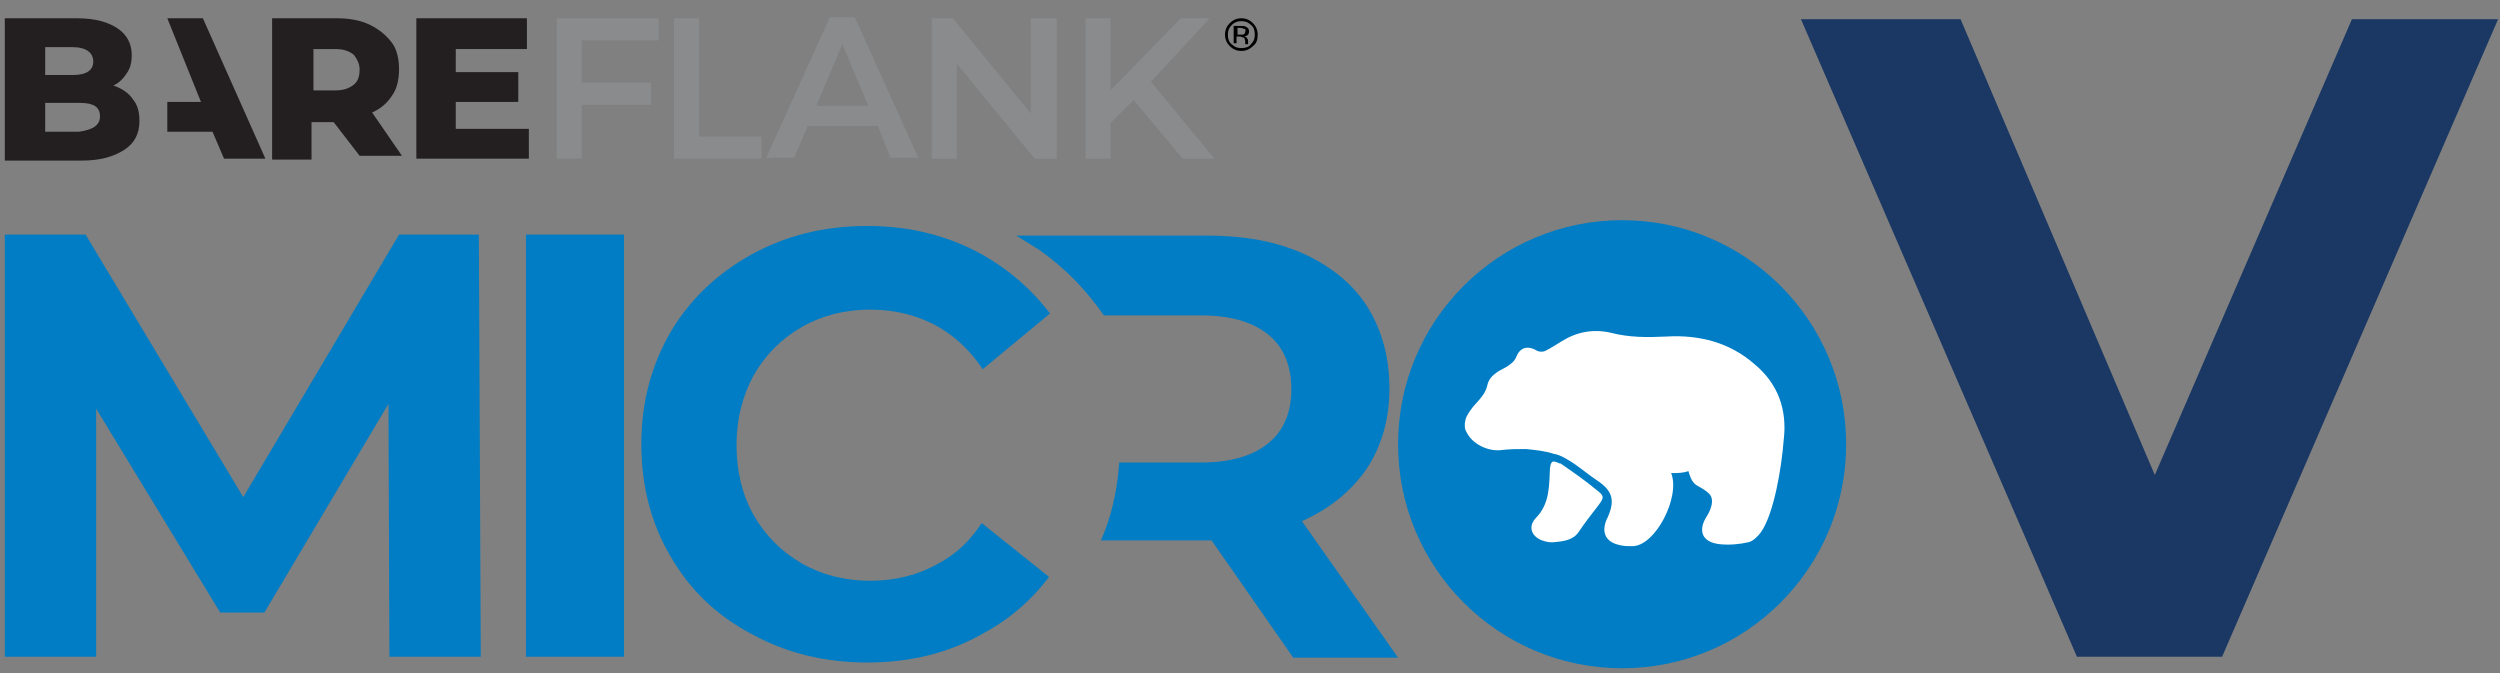
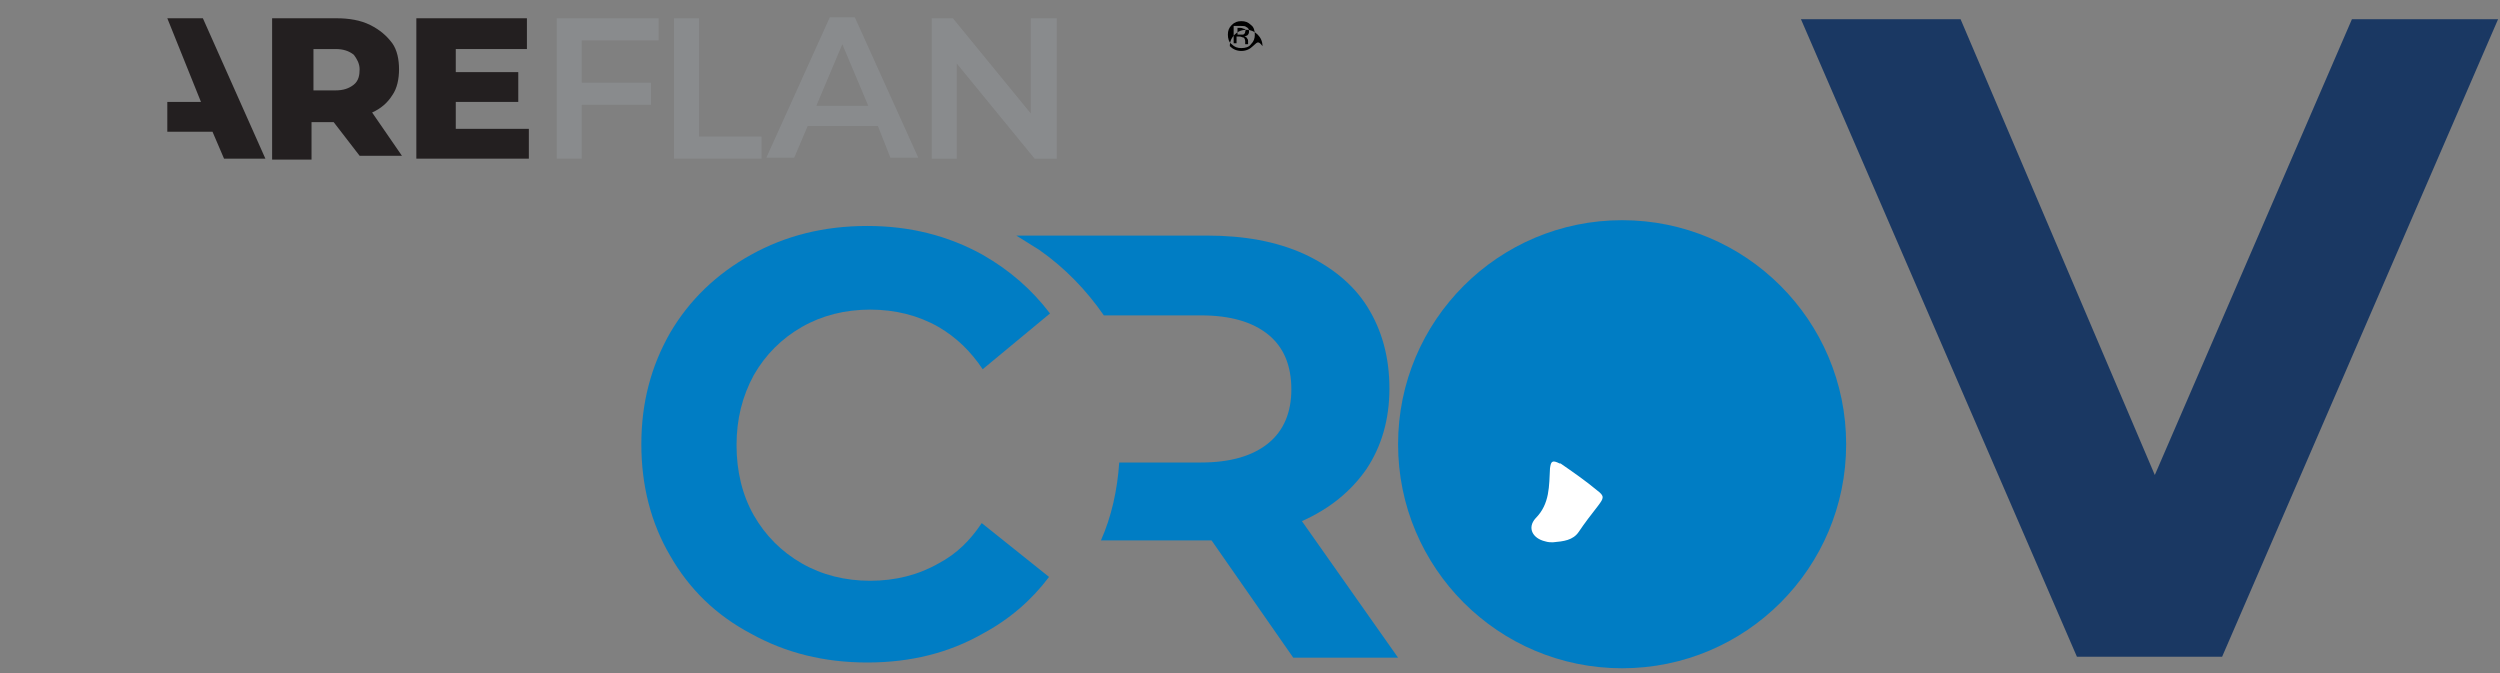
<svg xmlns="http://www.w3.org/2000/svg" version="1.1" id="Layer_1" x="0px" y="0px" viewBox="0 0 260 70" style="enable-background:new 0 0 260 70;" xml:space="preserve">
  <rect x="0" y="0" width="260" height="70" fill="#808080" stroke="none" />
  <style type="text/css"> .st0{fill:#007DC4;} .st1{fill-rule:evenodd;clip-rule:evenodd;fill:#FFFFFF;} .st2{fill:#1A3863;} .st3{fill:#231F20;} .st4{fill:#898B8D;} </style>
  <g>
    <ellipse class="st0" cx="168.7" cy="46.2" rx="23.3" ry="23.3" />
    <g>
      <path class="st1" d="M161.5,56.4c-0.2,0-0.5,0-0.8-0.1c-1.3-0.3-1.9-1.4-1-2.4c1.5-1.5,1.4-3.4,1.5-5.2c0.1-0.7,0.2-0.9,1-0.5 c0,0,0,0,0.1,0c1.3,0.9,2.6,1.8,3.8,2.8c0.8,0.6,0.7,0.8,0.1,1.6c-0.7,0.9-1.4,1.8-2,2.7S162.6,56.3,161.5,56.4" />
-       <path class="st1" d="M182.5,37.9c-2.6-2.3-5.8-3.1-9.2-2.9c-2,0.1-3.9,0.1-5.8-0.4c-1.8-0.4-3.5-0.1-5.1,0.9 c-0.5,0.3-1.1,0.7-1.7,1c-0.2,0.1-0.6,0.1-0.8,0c-1-0.6-1.8-0.4-2.2,0.6c-0.2,0.5-0.6,0.8-1.1,1.1c-0.8,0.4-1.7,0.9-1.9,1.8 c-0.2,1-0.9,1.6-1.5,2.3c-0.3,0.4-0.7,0.9-0.8,1.4c-0.1,0.4-0.1,0.9,0.1,1.2c0.6,1.3,2.3,2.1,3.7,1.9c0.8-0.1,1.7-0.1,2.5-0.1 c1,0.1,2,0.2,2.9,0.5c0.6,0.1,1.1,0.4,1.6,0.7c1,0.6,1.9,1.4,2.8,2c1.7,1.1,2,2.1,1.2,3.9c0,0.1-0.1,0.1-0.1,0.2 c-0.6,1.4-0.1,2.4,1.4,2.7c0.4,0.1,0.8,0.1,1.2,0.1c2.4,0.1,5.1-5.1,4.1-7.6c0.7,0,1.2,0,1.8-0.2c0.5,1.8,1,1.3,2.1,2.3 c0.8,0.7,0,2.1-0.2,2.4c-0.9,1.4-0.6,2.7,1.4,2.9c1,0.1,2,0,2.9-0.2c0.5-0.1,1-0.6,1.3-1c1.4-1.9,2.2-6.9,2.4-9.6 C185.9,42.6,184.9,39.9,182.5,37.9" />
    </g>
-     <path class="st0" d="M40.5,68.3L40.4,42L27.5,63.7h-4.6L10,42.5v25.8H0.5V24.4h8.4l16.4,27.3l16.2-27.3h8.3L50,68.3H40.5z" />
-     <path class="st0" d="M54.7,24.4h10.2v43.9H54.7V24.4z" />
    <path class="st0" d="M102.1,54.4c-1.2,1.8-2.6,3.2-4.5,4.2c-2.1,1.2-4.5,1.8-7.1,1.8s-5-0.6-7.1-1.8s-3.8-2.9-5-5s-1.8-4.6-1.8-7.3 s0.6-5.1,1.8-7.3c1.2-2.1,2.9-3.8,5-5s4.5-1.8,7.1-1.8s5,0.6,7.1,1.8c1.9,1.1,3.4,2.6,4.6,4.4l7-5.8c-1.9-2.5-4.2-4.5-7-6.1 c-3.6-2-7.6-3-12-3c-4.5,0-8.5,1-12.1,3s-6.4,4.7-8.4,8.1c-2,3.5-3,7.3-3,11.6s1,8.2,3,11.6c2,3.5,4.8,6.2,8.4,8.1 c3.6,2,7.6,3,12.1,3s8.5-1,12-3c2.8-1.5,5.1-3.5,6.9-5.9L102.1,54.4z" />
    <path class="st0" d="M135.4,54.2c2.9-1.3,5.1-3.1,6.7-5.4c1.6-2.4,2.4-5.2,2.4-8.4c0-3.3-0.8-6.1-2.3-8.5s-3.8-4.2-6.6-5.5 c-2.9-1.3-6.2-1.9-10.1-1.9h-19.8c0.8,0.5,1.6,1,2.4,1.5c2.7,1.9,4.9,4.2,6.7,6.8h10.1c3.1,0,5.4,0.7,7,2s2.4,3.2,2.4,5.7 c0,2.4-0.8,4.3-2.4,5.6c-1.6,1.3-3.9,2-7,2h-8.5c-0.2,2.9-0.8,5.6-1.9,8.1h11h0.5l8.5,12.2h10.9L135.4,54.2z" />
  </g>
  <path class="st2" d="M259.8,2l-28.7,66.3H216L187.3,2h16.6l20.2,47.4L244.6,2H259.8z" />
  <g>
-     <path class="st3" d="M13.8,10.3c0.5,0.6,0.7,1.3,0.7,2.3c0,1.3-0.5,2.3-1.6,3c-1.1,0.7-2.5,1.1-4.4,1.1h-8V1.9h7.5 c1.9,0,3.3,0.4,4.3,1.1s1.4,1.7,1.4,2.7c0,0.7-0.1,1.3-0.5,1.9c-0.4,0.6-0.8,1-1.4,1.3C12.7,9.2,13.4,9.7,13.8,10.3 M4.7,4.9v2.9 h2.9c1.4,0,2.1-0.5,2.1-1.4S9,4.9,7.5,4.9C7.5,4.9,4.7,4.9,4.7,4.9z M10.4,12.1c0-1-0.7-1.4-2.1-1.4H4.7v3h3.5 C9.7,13.5,10.4,13,10.4,12.1" />
    <path class="st4" d="M91.3,13.1H84l-1.4,3.3h-2.9l6.6-14.6h2.6l6.6,14.6h-2.9L91.3,13.1z M90.3,11l-2.7-6.4L84.9,11H90.3z" />
    <polygon class="st4" points="109.9,1.9 109.9,16.5 107.6,16.5 99.5,6.6 99.5,16.5 96.9,16.5 96.9,1.9 99.1,1.9 107.2,11.8 107.2,1.9 " />
    <path class="st3" d="M34.7,12.7h-2.3v3.9h-4.1V1.9h6.7c1.3,0,2.5,0.2,3.5,0.7s1.7,1.1,2.3,1.9c0.5,0.7,0.7,1.7,0.7,2.7 s-0.2,2-0.7,2.7c-0.5,0.8-1.2,1.4-2.1,1.8l3.1,4.5h-4.4L34.7,12.7z M36.8,5.7c-0.5-0.4-1.1-0.6-1.9-0.6h-2.3v4.3h2.3 c0.8,0,1.4-0.2,1.9-0.6c0.5-0.4,0.6-1,0.6-1.6C37.4,6.6,37.1,6.1,36.8,5.7" />
    <polygon class="st3" points="55,13.4 55,16.5 43.3,16.5 43.3,1.9 54.8,1.9 54.8,5.1 47.4,5.1 47.4,7.5 53.9,7.5 53.9,10.6 47.4,10.6 47.4,13.4 " />
    <polygon class="st4" points="60.5,4.2 60.5,8.6 67.7,8.6 67.7,10.9 60.5,10.9 60.5,16.5 57.9,16.5 57.9,1.9 68.5,1.9 68.5,4.2 " />
    <polygon class="st4" points="70.1,1.9 72.7,1.9 72.7,14.2 79.2,14.2 79.2,16.5 70.1,16.5 " />
-     <polygon class="st4" points="117.9,10.4 115.5,12.8 115.5,16.5 112.9,16.5 112.9,1.9 115.5,1.9 115.5,9.4 122.8,1.9 125.8,1.9 119.7,8.5 126.3,16.5 123,16.5 " />
    <polygon class="st3" points="21.1,1.9 17.4,1.9 20.9,10.6 17.4,10.6 17.4,13.7 22.1,13.7 23.3,16.5 27.6,16.5 " />
    <g>
-       <path d="M130.3,4.8c-0.3,0.3-0.7,0.5-1.2,0.5s-0.9-0.2-1.2-0.5c-0.3-0.3-0.5-0.7-0.5-1.2c0-0.5,0.2-0.9,0.5-1.2 c0.3-0.3,0.7-0.5,1.2-0.5c0.5,0,0.9,0.2,1.2,0.5c0.3,0.3,0.5,0.7,0.5,1.2C130.8,4.1,130.7,4.5,130.3,4.8z M128.1,2.6 c-0.3,0.3-0.4,0.6-0.4,1c0,0.4,0.1,0.8,0.4,1c0.3,0.3,0.6,0.4,1,0.4s0.8-0.1,1-0.4c0.3-0.3,0.4-0.6,0.4-1c0-0.4-0.1-0.8-0.4-1 c-0.3-0.3-0.6-0.4-1-0.4C128.7,2.2,128.4,2.3,128.1,2.6z M129.1,2.7c0.2,0,0.4,0,0.5,0.1c0.2,0.1,0.3,0.2,0.3,0.5 c0,0.2-0.1,0.3-0.2,0.4c-0.1,0-0.2,0.1-0.3,0.1c0.1,0,0.3,0.1,0.3,0.2c0.1,0.1,0.1,0.2,0.1,0.3v0.1c0,0,0,0.1,0,0.1 c0,0,0,0.1,0,0.1l0,0h-0.3c0,0,0,0,0,0c0,0,0,0,0,0l0-0.1V4.3c0-0.2-0.1-0.4-0.2-0.4c-0.1,0-0.2-0.1-0.4-0.1h-0.3v0.7h-0.3V2.7 H129.1z M129.4,3c-0.1,0-0.2-0.1-0.4-0.1h-0.3v0.7h0.3c0.1,0,0.2,0,0.3,0c0.1-0.1,0.2-0.1,0.2-0.3C129.6,3.1,129.5,3,129.4,3z" />
+       <path d="M130.3,4.8c-0.3,0.3-0.7,0.5-1.2,0.5s-0.9-0.2-1.2-0.5c0-0.5,0.2-0.9,0.5-1.2 c0.3-0.3,0.7-0.5,1.2-0.5c0.5,0,0.9,0.2,1.2,0.5c0.3,0.3,0.5,0.7,0.5,1.2C130.8,4.1,130.7,4.5,130.3,4.8z M128.1,2.6 c-0.3,0.3-0.4,0.6-0.4,1c0,0.4,0.1,0.8,0.4,1c0.3,0.3,0.6,0.4,1,0.4s0.8-0.1,1-0.4c0.3-0.3,0.4-0.6,0.4-1c0-0.4-0.1-0.8-0.4-1 c-0.3-0.3-0.6-0.4-1-0.4C128.7,2.2,128.4,2.3,128.1,2.6z M129.1,2.7c0.2,0,0.4,0,0.5,0.1c0.2,0.1,0.3,0.2,0.3,0.5 c0,0.2-0.1,0.3-0.2,0.4c-0.1,0-0.2,0.1-0.3,0.1c0.1,0,0.3,0.1,0.3,0.2c0.1,0.1,0.1,0.2,0.1,0.3v0.1c0,0,0,0.1,0,0.1 c0,0,0,0.1,0,0.1l0,0h-0.3c0,0,0,0,0,0c0,0,0,0,0,0l0-0.1V4.3c0-0.2-0.1-0.4-0.2-0.4c-0.1,0-0.2-0.1-0.4-0.1h-0.3v0.7h-0.3V2.7 H129.1z M129.4,3c-0.1,0-0.2-0.1-0.4-0.1h-0.3v0.7h0.3c0.1,0,0.2,0,0.3,0c0.1-0.1,0.2-0.1,0.2-0.3C129.6,3.1,129.5,3,129.4,3z" />
    </g>
  </g>
</svg>